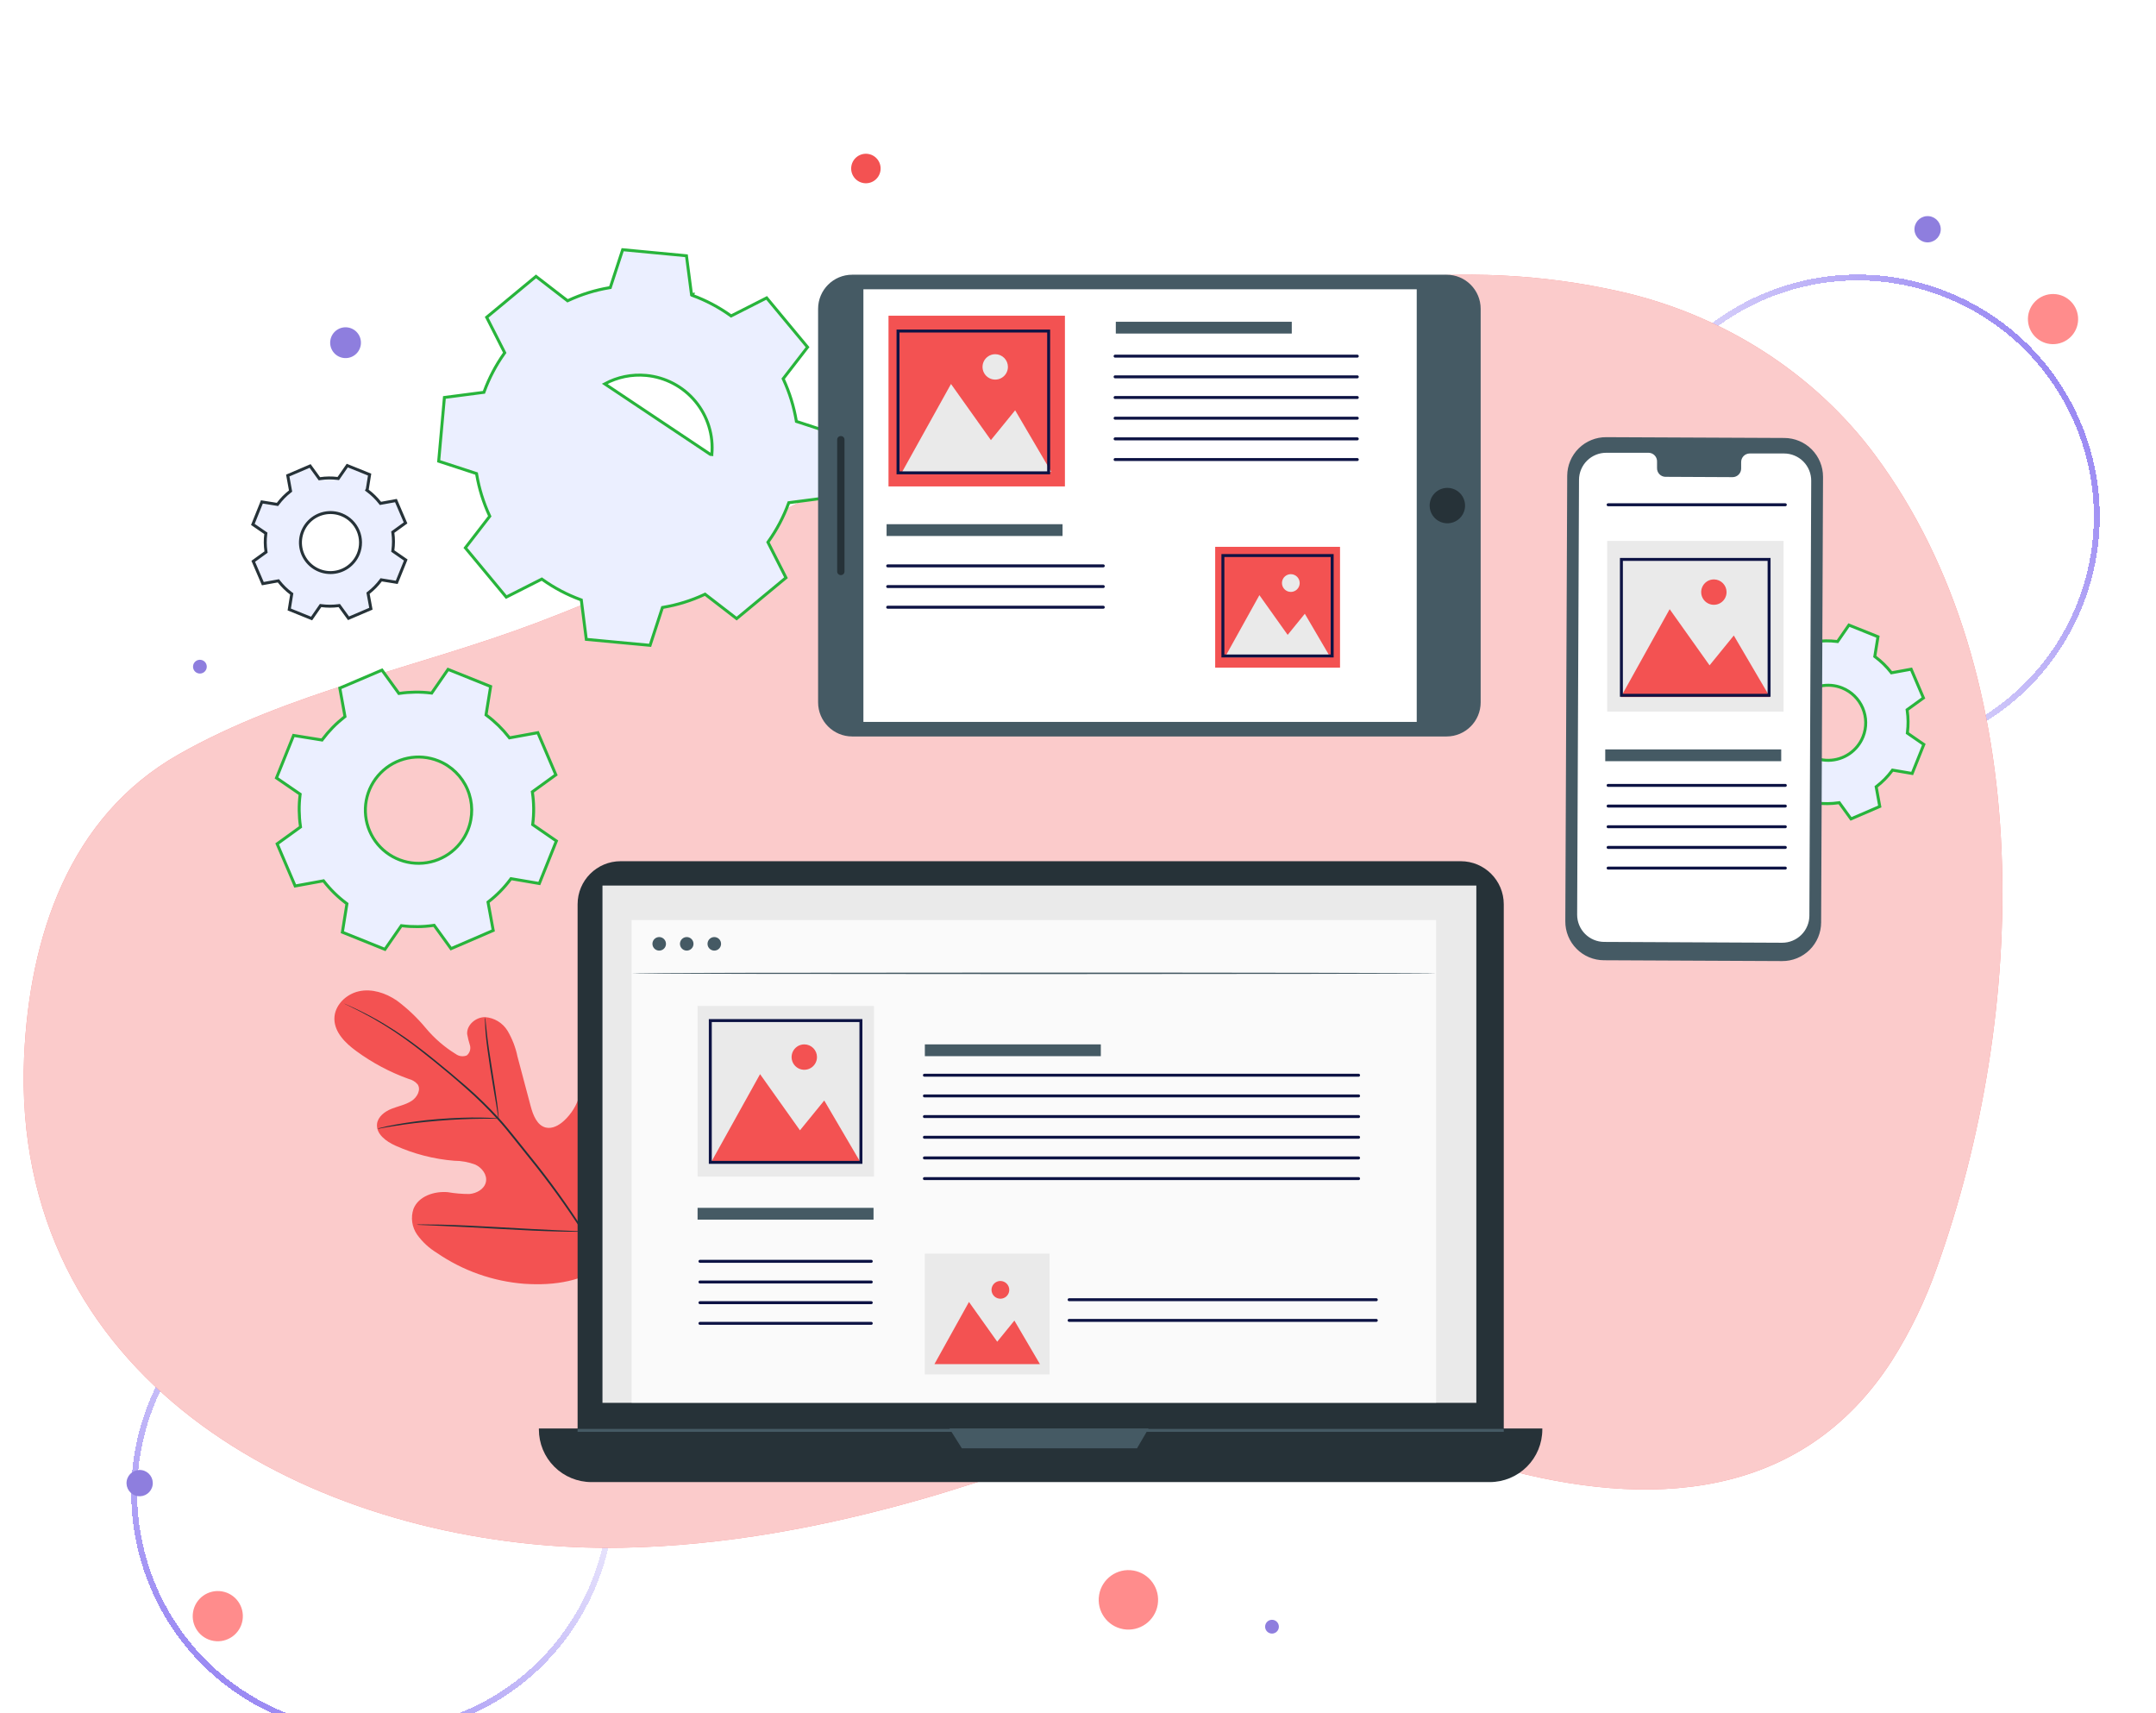
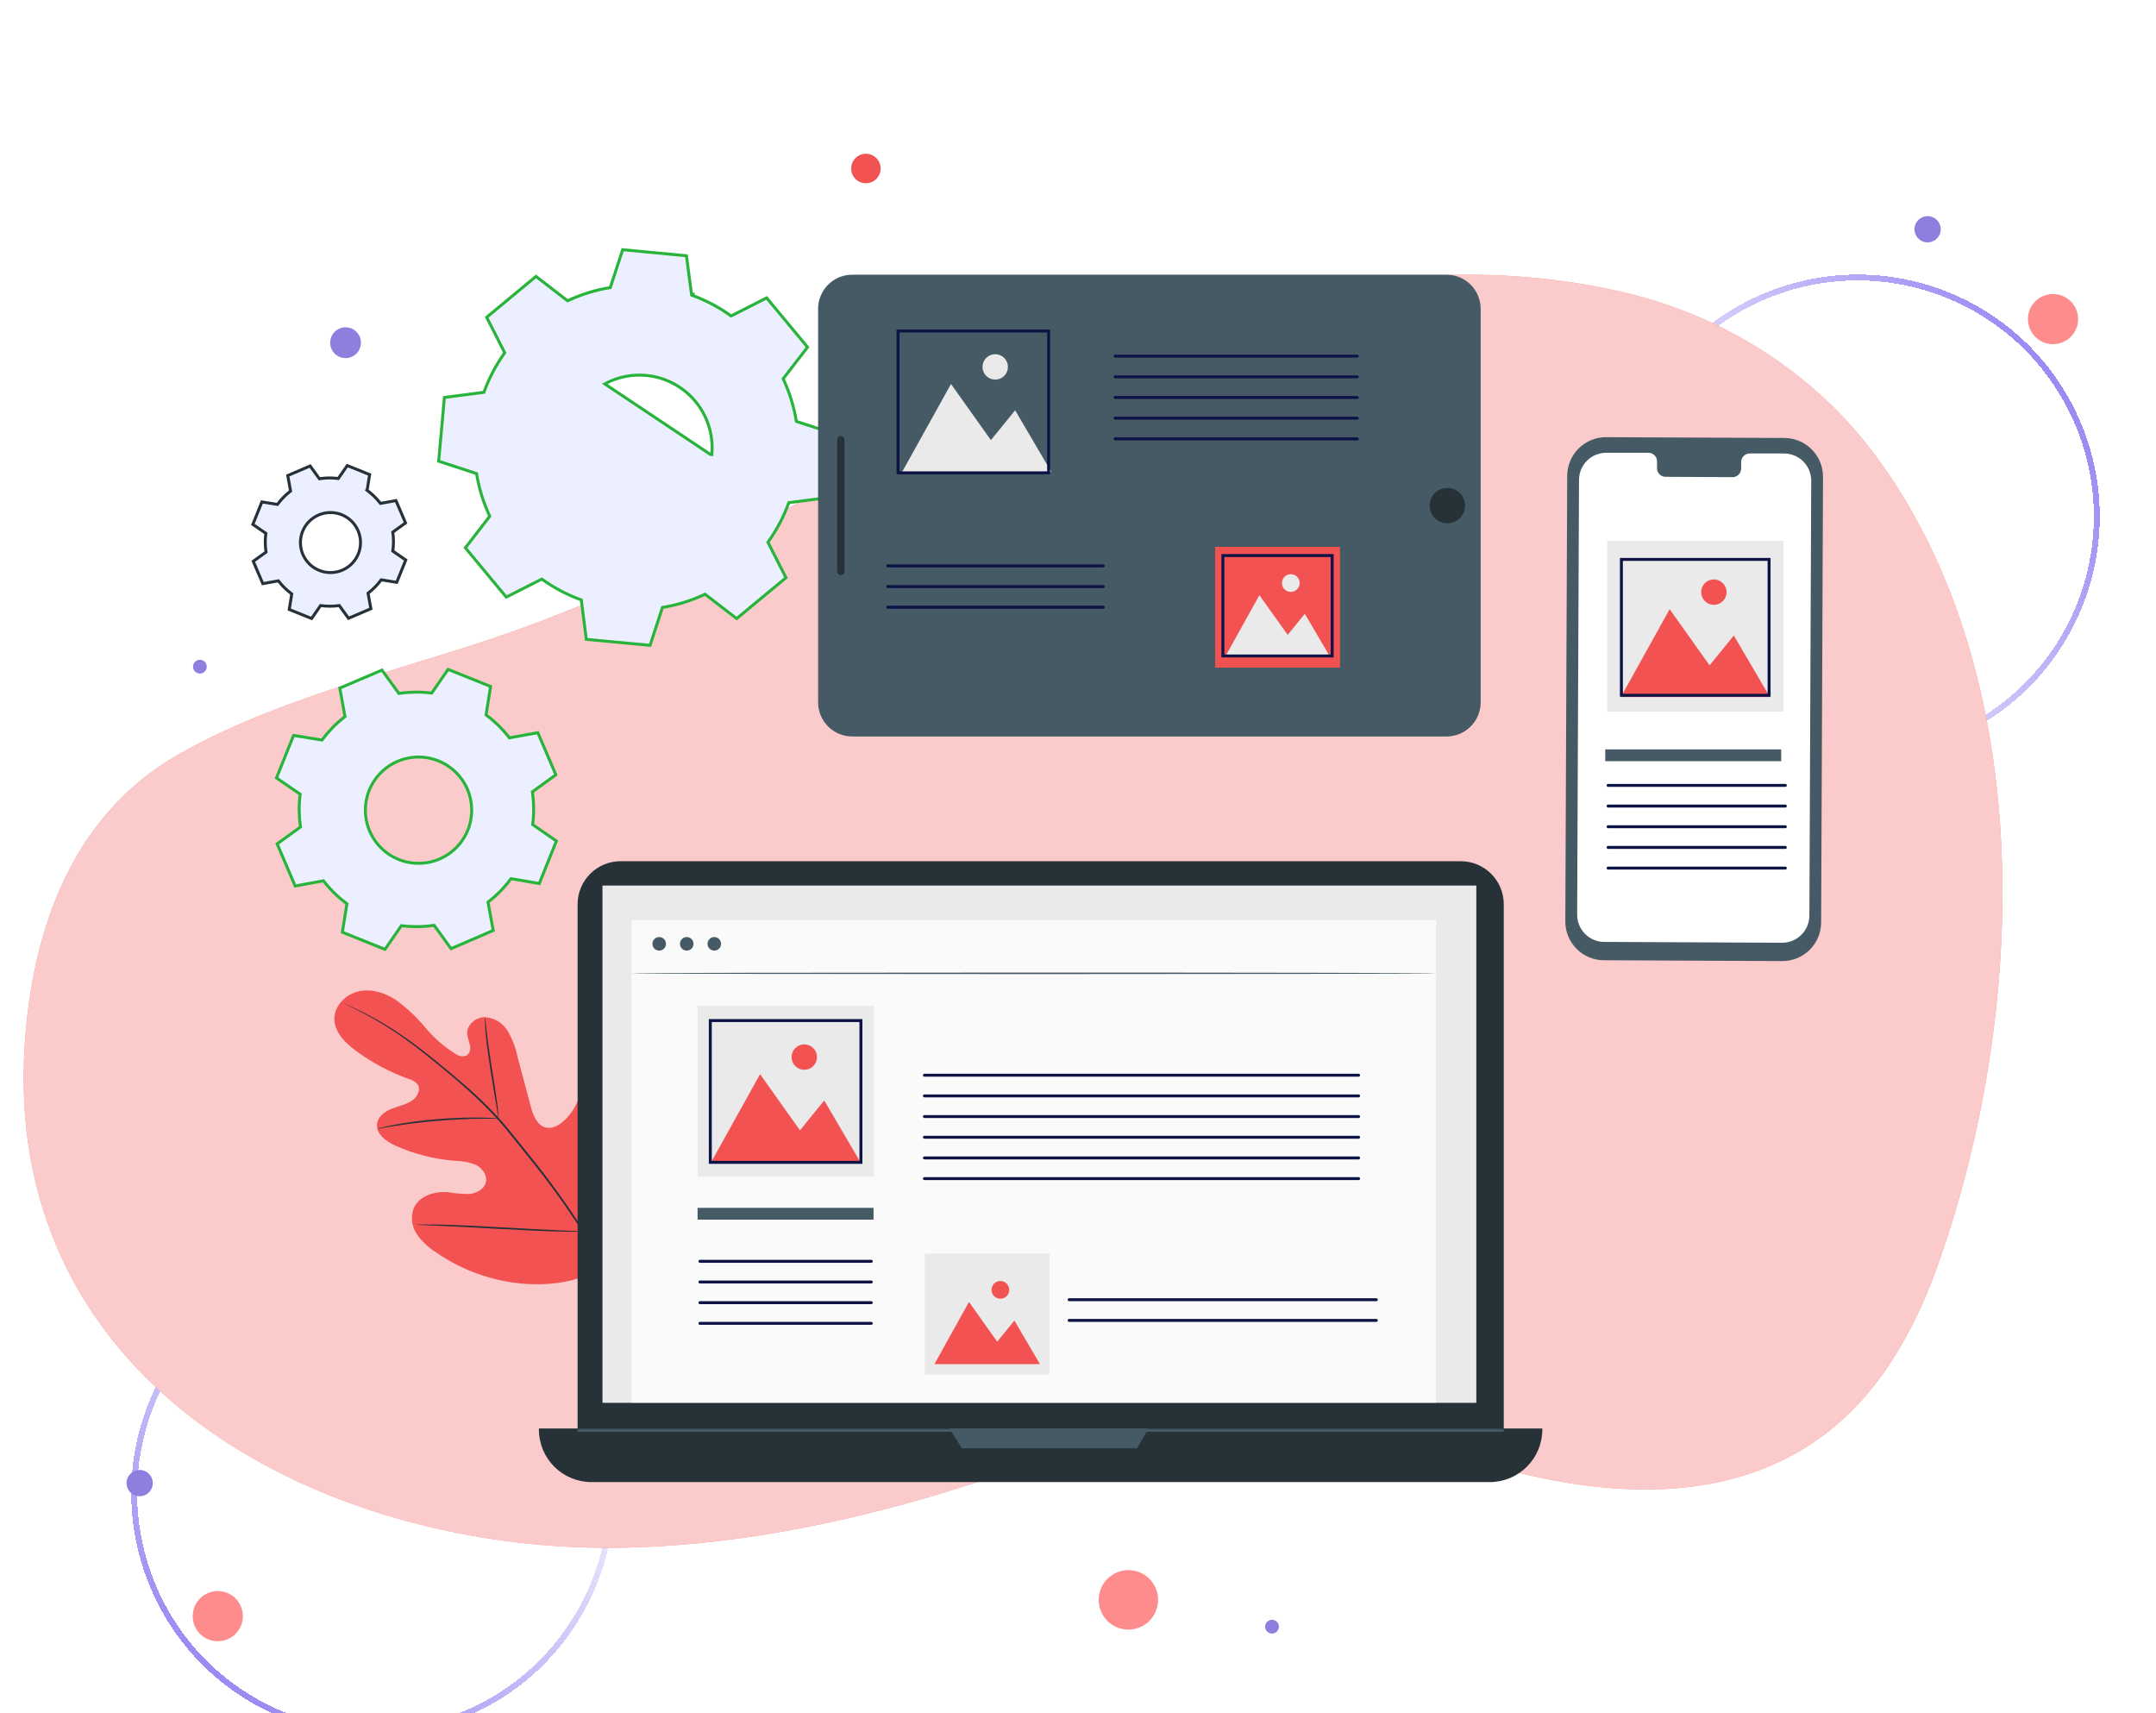
<svg xmlns="http://www.w3.org/2000/svg" width="730" height="580" viewBox="0 0 730 580" fill="none">
  <g clip-path="url(#clip0_222_50744)">
    <g filter="url(#filter0_d_222_50744)">
      <ellipse cx="80.961" cy="80.849" rx="80.961" ry="80.849" transform="matrix(0.933 0.36 -0.361 0.933 582.605 50.254)" stroke="url(#paint0_linear_222_50744)" stroke-width="2" shape-rendering="crispEdges" />
    </g>
    <ellipse cx="4.453" cy="4.446" rx="4.453" ry="4.446" transform="matrix(0.997 -0.077 0.077 0.997 647.887 73.518)" fill="#8E7EDE" />
    <ellipse cx="8.501" cy="8.489" rx="8.501" ry="8.489" transform="matrix(0.997 -0.077 0.077 0.997 686.004 100.215)" fill="#FF8C8C" />
    <g filter="url(#filter1_d_222_50744)">
      <ellipse cx="80.961" cy="80.849" rx="80.961" ry="80.849" transform="matrix(0.274 0.962 0.961 -0.275 26.379 429.838)" stroke="url(#paint1_linear_222_50744)" stroke-width="2" shape-rendering="crispEdges" />
    </g>
    <ellipse cx="4.453" cy="4.446" rx="4.453" ry="4.446" transform="matrix(-0.167 0.986 0.986 0.167 43.645 496.951)" fill="#8E7EDE" />
    <ellipse cx="8.501" cy="8.489" rx="8.501" ry="8.489" transform="matrix(-0.167 0.986 0.986 0.167 66.789 537.326)" fill="#FF8C8C" />
    <ellipse cx="10.07" cy="10.055" rx="10.07" ry="10.055" transform="matrix(-0.167 0.986 0.986 0.167 373.832 530)" fill="#FF8C8C" />
    <ellipse cx="5.216" cy="5.208" rx="5.216" ry="5.208" transform="matrix(-0.167 0.986 0.986 0.167 112.738 110.002)" fill="#8E7EDE" />
    <ellipse cx="2.333" cy="2.329" rx="2.333" ry="2.329" transform="matrix(-0.167 0.986 0.986 0.167 65.777 223.002)" fill="#8E7EDE" />
    <ellipse cx="2.333" cy="2.329" rx="2.333" ry="2.329" transform="matrix(-0.167 0.986 0.986 0.167 428.777 548.002)" fill="#8E7EDE" />
    <ellipse cx="4.994" cy="4.986" rx="4.994" ry="4.986" transform="matrix(-0.167 0.986 0.986 0.167 289.102 51.291)" fill="#F35252" />
    <path d="M247.947 181.465C342.316 134.816 439.366 73.833 549.021 98.79C583.01 106.565 613.941 125.875 634.851 154.001C690.758 229.212 686.218 344.406 655.839 429.034C651.964 440.13 646.835 450.744 640.553 460.668C609.72 508.435 557.772 510.689 507.655 496.879C465.253 485.217 427.681 473.166 383.876 485.052C359.616 491.631 336.101 500.679 311.928 507.57C279.013 516.938 245.082 523.304 210.812 523.955C120.131 525.656 16.546 479.25 8.482 377.565C7.974 370.972 7.867 364.355 8.163 357.749C9.983 317.165 23.342 276.522 60.371 255.452C97.604 234.266 141.778 225.898 181.604 210.873C204.209 202.37 226.223 192.204 247.947 181.465Z" fill="#F35252" />
    <path opacity="0.7" d="M247.947 181.465C342.316 134.816 439.366 73.833 549.021 98.79C583.01 106.565 613.941 125.875 634.851 154.001C690.758 229.212 686.218 344.406 655.839 429.034C651.964 440.13 646.835 450.744 640.553 460.668C609.72 508.435 557.772 510.689 507.655 496.879C465.253 485.217 427.681 473.166 383.876 485.052C359.616 491.631 336.101 500.679 311.928 507.57C279.013 516.938 245.082 523.304 210.812 523.955C120.131 525.656 16.546 479.25 8.482 377.565C7.974 370.972 7.867 364.355 8.163 357.749C9.983 317.165 23.342 276.522 60.371 255.452C97.604 234.266 141.778 225.898 181.604 210.873C204.209 202.37 226.223 192.204 247.947 181.465Z" fill="white" />
    <path d="M164.613 241.726L164.565 242.025L164.808 242.206C167.623 244.313 170.147 246.783 172.313 249.553L172.499 249.792L172.796 249.737L182.108 248.038L188.205 262.302L180.489 267.891L180.244 268.068L180.287 268.368C180.792 271.844 180.828 275.372 180.393 278.858L180.355 279.159L180.605 279.332L188.387 284.702L182.609 299.097L173.314 297.513L173.012 297.462L172.829 297.707C170.728 300.526 168.255 303.048 165.478 305.205L165.239 305.391L165.293 305.69L166.994 314.996L152.718 321.156L147.173 313.495L146.996 313.25L146.697 313.293C143.217 313.796 139.686 313.836 136.196 313.411L135.897 313.374L135.725 313.622L130.339 321.387L115.927 315.589L117.422 306.249L117.47 305.951L117.228 305.77C114.412 303.663 111.888 301.193 109.723 298.423L109.537 298.185L109.239 298.239L99.939 299.938L93.843 285.675L101.511 280.133L101.756 279.956L101.713 279.657C101.21 276.18 101.17 272.651 101.595 269.164L101.632 268.863L101.382 268.692L93.614 263.357L99.404 248.971L108.738 250.476L109.036 250.524L109.218 250.282C111.329 247.467 113.801 244.941 116.571 242.77L116.809 242.584L116.755 242.287L115.054 232.946L129.329 226.854L134.887 234.517L135.064 234.762L135.363 234.719C138.842 234.216 142.373 234.176 145.863 234.601L146.163 234.638L146.335 234.389L151.71 226.613L166.12 232.4L164.613 241.726ZM148.43 257.576L148.429 257.576C145.125 256.248 141.5 255.93 138.014 256.661C134.528 257.392 131.338 259.139 128.846 261.682C126.354 264.226 124.673 267.45 124.016 270.948C123.358 274.447 123.753 278.061 125.152 281.334C126.55 284.608 128.889 287.394 131.871 289.339C134.854 291.284 138.347 292.302 141.909 292.263C145.47 292.224 148.94 291.131 151.88 289.121C154.819 287.111 157.097 284.275 158.423 280.972L158.423 280.972C160.198 276.545 160.142 271.595 158.269 267.208C156.395 262.822 152.856 259.358 148.43 257.576Z" fill="#EBEFFF" stroke="#28B43B" />
-     <path d="M634.831 221.951L634.783 222.25L635.025 222.432C636.98 223.894 638.732 225.609 640.235 227.531L640.421 227.769L640.718 227.715L647.099 226.551L651.259 236.284L645.971 240.114L645.726 240.291L645.77 240.591C646.12 243.004 646.145 245.452 645.843 247.872L645.805 248.173L646.055 248.345L651.387 252.025L647.445 261.846L641.078 260.761L640.776 260.71L640.593 260.955C639.135 262.912 637.418 264.662 635.491 266.159L635.251 266.345L635.306 266.644L636.471 273.021L626.73 277.224L622.931 271.976L622.753 271.731L622.454 271.774C620.039 272.123 617.588 272.15 615.166 271.855L614.866 271.819L614.694 272.067L611.004 277.387L601.17 273.43L602.194 267.031L602.242 266.733L602 266.552C600.045 265.09 598.293 263.375 596.79 261.452L596.604 261.214L596.306 261.268L589.934 262.432L585.775 252.7L591.028 248.903L591.274 248.726L591.23 248.426C590.881 246.013 590.854 243.564 591.149 241.143L591.186 240.842L590.936 240.671L585.614 237.016L589.564 227.2L595.96 228.231L596.258 228.279L596.439 228.038C597.905 226.083 599.621 224.33 601.544 222.823L601.781 222.637L601.727 222.34L600.562 215.94L610.303 211.782L614.111 217.033L614.288 217.278L614.587 217.234C617.003 216.885 619.453 216.858 621.876 217.153L622.176 217.189L622.348 216.941L626.03 211.613L635.863 215.562L634.831 221.951ZM623.742 232.897L623.741 232.897C621.407 231.959 618.847 231.734 616.385 232.251C613.923 232.767 611.67 234.001 609.91 235.798C608.15 237.594 606.962 239.872 606.498 242.342C606.033 244.813 606.313 247.366 607.3 249.678C608.288 251.99 609.94 253.958 612.046 255.332C614.153 256.706 616.62 257.424 619.136 257.397C621.651 257.37 624.102 256.597 626.178 255.178C628.255 253.758 629.863 251.755 630.8 249.422L630.8 249.422C632.054 246.295 632.014 242.799 630.691 239.701C629.368 236.602 626.868 234.156 623.742 232.897Z" fill="#EBEFFF" stroke="#28B43B" />
    <path d="M125.149 160.669L124.369 165.568L124.193 165.92L124.528 166.171C126.064 167.319 127.441 168.667 128.622 170.179L128.808 170.417L129.106 170.363L134.066 169.462L137.312 177.025L133.233 179.978L132.99 180.154L133.031 180.45C133.291 182.372 133.291 184.32 133.031 186.242L132.989 186.546L133.242 186.72L137.386 189.586L134.328 197.141L129.357 196.339L129.059 196.291L128.877 196.533C127.723 198.072 126.369 199.451 124.852 200.634L124.613 200.821L124.668 201.119L125.58 206.071L118.007 209.312L115.049 205.238L114.875 204.998L114.58 205.036C112.677 205.285 110.75 205.285 108.847 205.036L108.545 204.997L108.371 205.247L105.502 209.387L97.935 206.332L98.738 201.357L98.786 201.057L98.543 200.876C97.004 199.731 95.627 198.383 94.45 196.87L94.264 196.631L93.966 196.685L88.993 197.586L85.748 190.023L89.838 187.07L90.084 186.892L90.04 186.591C89.76 184.693 89.74 182.765 89.982 180.861L90.02 180.558L89.769 180.386L85.613 177.531L88.673 169.918L93.655 170.72L93.954 170.768L94.135 170.526C95.285 168.987 96.635 167.608 98.149 166.425L98.387 166.239L98.332 165.941L97.431 160.989L105.004 157.747L107.962 161.832L108.14 162.078L108.44 162.034C110.361 161.75 112.312 161.727 114.24 161.964L114.54 162.001L114.712 161.753L117.581 157.613L125.149 160.669ZM115.698 174.254C113.832 173.504 111.786 173.323 109.818 173.734C107.85 174.145 106.048 175.129 104.639 176.562C103.231 177.996 102.279 179.814 101.905 181.787C101.53 183.761 101.75 185.801 102.536 187.649C103.322 189.498 104.64 191.072 106.321 192.174C108.003 193.275 109.973 193.854 111.984 193.837C113.995 193.82 115.955 193.208 117.618 192.079C119.281 190.95 120.572 189.354 121.327 187.492C121.829 186.254 122.082 184.929 122.071 183.593C122.059 182.257 121.784 180.937 121.262 179.707C120.739 178.477 119.978 177.363 119.023 176.427C118.069 175.491 116.938 174.753 115.698 174.254Z" fill="#EBEFFF" stroke="#263238" />
    <path d="M234.136 99.66L234.597 99.63L234.46 100.005C239.023 101.681 243.342 103.961 247.298 106.784L247.545 106.96L247.815 106.823L259.584 100.851L273.432 117.53L265.356 127.986L265.171 128.226L265.298 128.501C267.338 132.913 268.784 137.575 269.598 142.367L269.648 142.665L269.936 142.758L282.465 146.851L280.459 168.433L267.375 170.139L267.075 170.178L266.971 170.462C265.294 175.026 263.012 179.345 260.186 183.303L260.01 183.549L260.147 183.82L266.124 195.578L249.42 209.416L238.967 201.346L238.727 201.161L238.451 201.288C234.046 203.333 229.387 204.782 224.599 205.596L224.301 205.647L224.207 205.934L220.112 218.465L198.514 216.449L196.864 203.401L196.826 203.1L196.54 202.995C191.977 201.319 187.658 199.039 183.702 196.216L183.455 196.04L183.185 196.177L171.416 202.137L157.568 185.458L165.644 175.002L165.829 174.762L165.702 174.487C163.662 170.075 162.216 165.413 161.402 160.621L161.352 160.324L161.064 160.23L148.534 156.137L150.471 134.555L163.553 132.849L163.854 132.81L163.958 132.525C165.63 127.96 167.903 123.637 170.719 119.673L170.895 119.426L170.757 119.156L164.781 107.41L181.485 93.572L191.938 101.642L192.178 101.828L192.454 101.7C196.868 99.651 201.539 98.206 206.34 97.404L206.639 97.354L206.733 97.066L210.829 84.536L232.429 86.586L234.136 99.66ZM218.773 127.093C213.923 126.641 209.047 127.637 204.763 129.955L240.516 153.828L241.014 153.875C241.014 153.874 241.014 153.874 241.014 153.874C241.315 150.656 240.978 147.411 240.023 144.323C239.068 141.235 237.513 138.366 235.447 135.879C233.382 133.391 230.846 131.335 227.985 129.828C225.124 128.32 221.994 127.391 218.773 127.093Z" fill="#EBEFFF" stroke="#28B43B" />
    <path d="M206.011 427.498C218.77 412.371 216.853 391.273 211.3 373.299C210.404 370.299 209.843 367.032 207.659 364.777C205.476 362.522 201.6 361.645 199.198 363.665C197.22 365.336 196.945 368.215 196.254 370.721C195.335 374.072 193.489 377.096 190.927 379.444C189.251 380.97 187.012 382.235 184.807 381.716C181.821 380.989 180.478 377.472 179.682 374.483C178.198 368.871 176.707 363.266 175.209 357.667C174.578 354.606 173.447 351.669 171.863 348.975C171.054 347.648 169.938 346.534 168.61 345.727C167.283 344.919 165.781 344.441 164.231 344.333C161.112 344.323 157.991 346.946 158.171 350.049C158.397 351.323 158.708 352.581 159.103 353.814C159.291 354.435 159.291 355.098 159.102 355.719C158.913 356.34 158.543 356.891 158.041 357.302C157.433 357.546 156.773 357.632 156.124 357.55C155.474 357.468 154.856 357.221 154.328 356.833C150.467 354.462 147.02 351.475 144.124 347.989C141.233 344.509 137.937 341.385 134.308 338.683C130.559 336.148 125.902 334.604 121.489 335.591C117.076 336.578 113.156 340.464 113.22 344.986C113.284 349.509 116.944 353.137 120.609 355.808C126.044 359.798 132.028 362.981 138.375 365.258C139.562 365.539 140.629 366.189 141.423 367.116C142.62 368.946 141.237 371.45 139.423 372.657C137.353 374.024 134.825 374.461 132.538 375.38C130.251 376.299 127.947 378.04 127.656 380.495C127.289 383.9 130.728 386.417 133.849 387.824C140.141 390.652 146.869 392.387 153.743 392.955C156.216 392.955 158.668 393.404 160.98 394.281C163.205 395.333 165.032 397.736 164.52 400.146C164.008 402.556 161.394 404.002 158.923 404.215C156.481 404.217 154.042 404.01 151.635 403.596C147.026 403.188 141.708 404.944 140.003 409.247C139.511 410.69 139.365 412.228 139.575 413.738C139.786 415.248 140.349 416.687 141.217 417.94C142.992 420.418 145.248 422.512 147.85 424.1C156.644 430.162 166.886 433.788 177.536 434.611C188.138 435.291 197.379 433.734 206.062 427.621" fill="#F35252" />
    <path d="M116.496 339.73L116.876 339.935L117.993 340.473C118.981 340.953 120.424 341.657 122.274 342.614C127.495 345.307 132.507 348.386 137.269 351.826C140.282 353.985 143.498 356.5 146.896 359.25C150.294 362.001 153.889 364.997 157.565 368.26C161.426 371.648 165.095 375.248 168.556 379.043C170.363 381.009 172.063 383.132 173.788 385.289C175.513 387.446 177.275 389.633 179.048 391.858C185.768 400.139 192.012 408.794 197.75 417.783C202.406 425.145 206.352 432.933 209.535 441.041C211.666 446.511 213.309 452.16 214.442 457.921C214.828 459.952 215.097 461.547 215.243 462.638C215.315 463.157 215.382 463.566 215.419 463.874C215.45 464.012 215.491 464.148 215.54 464.28C215.544 464.139 215.539 463.997 215.524 463.856C215.437 463.564 215.446 463.132 215.387 462.609C215.282 461.519 215.059 459.938 214.704 457.87C213.65 452.074 212.062 446.389 209.959 440.886C206.825 432.727 202.902 424.894 198.246 417.497C192.518 408.47 186.273 399.781 179.542 391.475C177.749 389.242 175.997 387.056 174.287 384.918C172.549 382.765 170.832 380.634 169.018 378.642C165.532 374.84 161.837 371.233 157.952 367.84C154.213 364.596 150.637 361.621 147.239 358.871C143.842 356.12 140.591 353.63 137.54 351.482C132.729 348.066 127.657 345.035 122.368 342.419C120.5 341.496 119.023 340.816 118.021 340.382L116.886 339.876C116.634 339.772 116.505 339.713 116.496 339.73Z" fill="#263238" />
    <path d="M168.818 378.672C168.846 378.216 168.825 377.758 168.755 377.306C168.686 376.426 168.562 375.176 168.359 373.616C167.969 370.506 167.301 366.234 166.533 361.534C165.765 356.834 165.152 352.558 164.817 349.446C164.647 347.905 164.519 346.641 164.437 345.766C164.428 345.317 164.368 344.87 164.26 344.434C164.189 344.896 164.175 345.365 164.221 345.83C164.231 346.699 164.292 347.969 164.412 349.526C164.654 352.652 165.242 356.935 165.975 361.659C166.709 366.383 167.428 370.502 167.974 373.718C168.197 375.16 168.378 376.366 168.552 377.366C168.59 377.81 168.679 378.248 168.818 378.672Z" fill="#263238" />
    <path d="M127.748 382.143C128.289 382.112 128.825 382.03 129.351 381.899C130.377 381.717 131.871 381.436 133.714 381.163C137.397 380.56 142.521 379.914 148.194 379.437C153.867 378.96 159.074 378.774 162.76 378.739C164.633 378.705 166.148 378.723 167.189 378.73C167.733 378.767 168.279 378.747 168.819 378.672C168.285 378.578 167.746 378.522 167.204 378.504C166.157 378.429 164.64 378.357 162.765 378.336C159.018 378.265 153.839 378.401 148.149 378.869C143.287 379.253 138.446 379.881 133.647 380.753C131.794 381.086 130.318 381.43 129.316 381.688C128.779 381.787 128.254 381.939 127.748 382.143Z" fill="#263238" />
    <path d="M197.531 416.918C197.602 416.745 197.65 416.563 197.674 416.377L197.963 414.795C198.203 413.422 198.509 411.434 198.858 408.989C199.542 404.049 200.264 397.201 200.954 389.642C201.643 382.083 202.32 375.22 202.894 370.285L203.594 364.427L203.782 362.833C203.81 362.465 203.821 362.268 203.795 362.276C203.733 362.45 203.69 362.63 203.665 362.813L203.376 364.395C203.123 365.772 202.83 367.756 202.481 370.201C201.798 375.141 201.075 381.99 200.373 389.552C199.67 397.115 199.019 403.97 198.432 408.909C198.156 411.318 197.917 413.3 197.733 414.767L197.557 416.357C197.524 416.542 197.516 416.731 197.531 416.918Z" fill="#263238" />
    <path d="M141.07 414.578C141.07 414.578 141.266 414.63 141.634 414.659L143.277 414.735L149.339 415.001C154.444 415.219 161.496 415.603 169.285 416.044C177.075 416.485 184.133 416.799 189.25 416.917C191.817 416.98 193.873 417.003 195.309 416.989L196.951 416.969C197.337 416.964 197.539 416.945 197.532 416.92C197.343 416.879 197.151 416.857 196.959 416.856L195.312 416.767L189.267 416.51C184.162 416.292 177.11 415.907 169.32 415.466C161.531 415.025 154.456 414.703 149.352 414.581C146.789 414.53 144.716 414.499 143.293 414.509L141.638 414.533C141.448 414.529 141.258 414.544 141.07 414.578Z" fill="#263238" />
    <path d="M603.41 325.36L543.08 325.08C541.354 325.076 539.645 324.731 538.052 324.065C536.459 323.399 535.013 322.425 533.798 321.198C532.582 319.971 531.621 318.517 530.969 316.918C530.318 315.319 529.988 313.607 530 311.88L530.64 161.05C530.649 159.326 530.998 157.621 531.667 156.032C532.335 154.443 533.31 153.002 534.536 151.79C535.762 150.578 537.215 149.619 538.811 148.969C540.408 148.319 542.117 147.99 543.84 148L604.17 148.27C607.65 148.283 610.982 149.676 613.436 152.144C615.89 154.611 617.266 157.95 617.26 161.43L616.62 312.27C616.615 313.998 616.269 315.708 615.602 317.301C614.935 318.895 613.959 320.341 612.732 321.557C611.505 322.773 610.05 323.735 608.45 324.388C606.851 325.04 605.138 325.371 603.41 325.36Z" fill="#455A64" />
    <path d="M604.088 153.521H592.388C592.007 153.527 591.632 153.607 591.283 153.758C590.933 153.908 590.617 154.126 590.352 154.4C590.088 154.673 589.879 154.995 589.74 155.349C589.6 155.703 589.531 156.081 589.538 156.461V158.581C589.546 159.349 589.251 160.089 588.718 160.641C588.185 161.193 587.455 161.513 586.688 161.531L563.878 161.421C563.495 161.412 563.117 161.327 562.768 161.171C562.418 161.015 562.102 160.791 561.84 160.512C561.578 160.232 561.373 159.904 561.239 159.545C561.105 159.186 561.043 158.804 561.058 158.421V156.281C561.071 155.899 561.009 155.517 560.874 155.159C560.739 154.801 560.535 154.473 560.273 154.194C560.01 153.915 559.696 153.691 559.346 153.534C558.997 153.378 558.62 153.292 558.238 153.281H554.118H543.878C542.671 153.275 541.475 153.506 540.357 153.962C539.24 154.418 538.223 155.089 537.365 155.938C536.507 156.786 535.824 157.796 535.356 158.908C534.889 160.021 534.644 161.215 534.638 162.421L534.008 309.651C534.003 312.09 534.965 314.43 536.685 316.159C538.404 317.888 540.74 318.863 543.178 318.871L603.388 319.151C605.825 319.162 608.168 318.206 609.901 316.493C611.635 314.78 612.619 312.449 612.638 310.011L613.258 162.781C613.267 161.57 613.037 160.369 612.58 159.248C612.124 158.126 611.45 157.105 610.598 156.245C609.746 155.384 608.732 154.701 607.615 154.233C606.498 153.766 605.299 153.524 604.088 153.521Z" fill="white" />
    <path d="M603.1 253.699H543.52V257.689H603.1V253.699Z" fill="#455A64" />
    <path d="M544.492 265.881H604.492" stroke="#0D1344" stroke-linecap="round" stroke-linejoin="round" />
    <path d="M544.492 272.881H604.492" stroke="#0D1344" stroke-linecap="round" stroke-linejoin="round" />
    <path d="M544.492 279.881H604.492" stroke="#0D1344" stroke-linecap="round" stroke-linejoin="round" />
    <path d="M544.492 286.881H604.492" stroke="#0D1344" stroke-linecap="round" stroke-linejoin="round" />
    <path d="M544.492 293.881H604.492" stroke="#0D1344" stroke-linecap="round" stroke-linejoin="round" />
-     <path d="M544.492 170.881H604.492" stroke="#0D1344" stroke-linecap="round" stroke-linejoin="round" />
    <path d="M603.902 183.131H544.172V240.921H603.902V183.131Z" fill="#EAEAEA" />
    <path d="M548.801 235.97L565.331 206.23L578.841 225.24L587.051 215.14L599.271 235.97H548.801Z" fill="#F35252" />
    <path d="M584.6 200.45C584.6 201.301 584.348 202.132 583.875 202.839C583.403 203.546 582.731 204.098 581.946 204.423C581.16 204.749 580.295 204.834 579.461 204.668C578.627 204.502 577.861 204.092 577.259 203.491C576.658 202.89 576.249 202.123 576.083 201.289C575.917 200.455 576.002 199.591 576.327 198.805C576.653 198.019 577.204 197.348 577.911 196.875C578.618 196.403 579.45 196.15 580.3 196.15C581.44 196.153 582.532 196.607 583.338 197.413C584.143 198.219 584.597 199.311 584.6 200.45Z" fill="#F35252" />
    <rect x="548.992" y="189.381" width="50" height="46" stroke="#0D1344" />
    <path d="M277 104.55V237.77C277 244.149 282.171 249.32 288.55 249.32H489.79C496.169 249.32 501.34 244.149 501.34 237.77V104.55C501.34 98.171 496.169 93 489.79 93H288.55C282.171 93 277 98.171 277 104.55Z" fill="#455A64" />
-     <path d="M292.34 97.931V244.391H479.69V97.931H292.34Z" fill="white" />
    <path d="M490.062 165.16C491.249 165.16 492.409 165.512 493.396 166.171C494.383 166.831 495.152 167.768 495.606 168.864C496.06 169.96 496.179 171.167 495.947 172.331C495.716 173.495 495.144 174.564 494.305 175.403C493.466 176.242 492.397 176.813 491.233 177.045C490.069 177.276 488.863 177.158 487.766 176.703C486.67 176.249 485.733 175.48 485.074 174.494C484.414 173.507 484.062 172.347 484.062 171.16C484.062 169.569 484.695 168.043 485.82 166.918C486.945 165.792 488.471 165.16 490.062 165.16Z" fill="#263238" />
    <path d="M283.461 148.839V193.479C283.461 194.153 284.007 194.699 284.681 194.699H284.721C285.395 194.699 285.941 194.153 285.941 193.479V148.839C285.941 148.165 285.395 147.619 284.721 147.619H284.681C284.007 147.619 283.461 148.165 283.461 148.839Z" fill="#263238" />
    <path d="M437.381 108.93H377.801V112.92H437.381V108.93Z" fill="#455A64" />
    <path d="M359.767 177.461H300.188V181.451H359.767V177.461Z" fill="#455A64" />
    <path d="M377.562 120.57H459.562" stroke="#0D1344" stroke-linecap="round" stroke-linejoin="round" />
    <path d="M377.562 127.57H459.562" stroke="#0D1344" stroke-linecap="round" stroke-linejoin="round" />
    <path d="M377.562 134.57H459.562" stroke="#0D1344" stroke-linecap="round" stroke-linejoin="round" />
    <path d="M377.562 141.57H459.562" stroke="#0D1344" stroke-linecap="round" stroke-linejoin="round" />
    <path d="M377.562 148.57H459.562" stroke="#0D1344" stroke-linecap="round" stroke-linejoin="round" />
-     <path d="M377.562 155.57H459.562" stroke="#0D1344" stroke-linecap="round" stroke-linejoin="round" />
    <path d="M300.562 191.57H373.563" stroke="#0D1344" stroke-linecap="round" stroke-linejoin="round" />
    <path d="M300.562 198.57H373.563" stroke="#0D1344" stroke-linecap="round" stroke-linejoin="round" />
    <path d="M300.562 205.57H373.563" stroke="#0D1344" stroke-linecap="round" stroke-linejoin="round" />
-     <path d="M360.57 106.881H300.84V164.671H360.57V106.881Z" fill="#F35252" />
+     <path d="M360.57 106.881H300.84V164.671V106.881Z" fill="#F35252" />
    <path d="M305.469 159.73L321.999 129.99L335.509 148.99L343.719 138.9L355.939 159.73H305.469Z" fill="#EAEAEA" />
    <path d="M341.272 124.2C341.274 125.051 341.023 125.883 340.552 126.592C340.081 127.3 339.41 127.853 338.624 128.18C337.839 128.507 336.974 128.594 336.139 128.429C335.304 128.264 334.537 127.855 333.935 127.254C333.332 126.653 332.922 125.887 332.755 125.053C332.589 124.218 332.673 123.353 332.998 122.567C333.323 121.781 333.875 121.108 334.582 120.636C335.289 120.163 336.121 119.91 336.972 119.91C338.111 119.91 339.203 120.362 340.009 121.166C340.815 121.97 341.269 123.061 341.272 124.2Z" fill="#EAEAEA" />
    <rect x="304.062" y="112.07" width="51" height="48" stroke="#0D1344" />
    <path d="M453.719 185.121H411.449V226.021H453.719V185.121Z" fill="#F35252" />
    <path d="M414.73 222.52L426.42 201.48L435.99 214.93L441.8 207.78L450.44 222.52H414.73Z" fill="#EAEAEA" />
    <path d="M440.062 197.379C440.062 197.972 439.887 198.552 439.557 199.046C439.227 199.539 438.759 199.923 438.211 200.151C437.662 200.378 437.059 200.437 436.477 200.321C435.895 200.206 435.361 199.92 434.941 199.5C434.522 199.081 434.236 198.546 434.12 197.964C434.004 197.382 434.064 196.779 434.291 196.231C434.518 195.683 434.902 195.214 435.396 194.885C435.889 194.555 436.469 194.379 437.062 194.379C437.858 194.379 438.621 194.695 439.184 195.258C439.746 195.82 440.062 196.583 440.062 197.379Z" fill="#EAEAEA" />
    <rect x="414.062" y="188.07" width="37" height="34" stroke="#0D1344" />
    <path d="M494.59 291.551H210.14C202.094 291.551 195.57 298.074 195.57 306.121V484.351C195.57 492.398 202.094 498.921 210.14 498.921H494.59C502.637 498.921 509.16 492.398 509.16 484.351V306.121C509.16 298.074 502.637 291.551 494.59 291.551Z" fill="#263238" />
    <path d="M182.461 483.59H522.211V483.94C522.211 488.661 520.336 493.188 516.997 496.526C513.659 499.864 509.132 501.74 504.411 501.74H200.261C195.54 501.74 191.013 499.864 187.674 496.526C184.336 493.188 182.461 488.661 182.461 483.94V483.59Z" fill="#263238" />
    <path d="M499.872 299.791H203.992V474.911H499.872V299.791Z" fill="#EAEAEA" />
    <path d="M321.449 483.59L325.669 490.3H384.989L388.909 483.59H321.449Z" fill="#455A64" />
    <path d="M486.269 311.461H213.859V474.851H486.269V311.461Z" fill="#FAFAFA" />
    <path d="M225.49 319.51C225.492 319.964 225.359 320.408 225.109 320.785C224.859 321.163 224.502 321.458 224.083 321.633C223.665 321.808 223.204 321.855 222.76 321.768C222.315 321.68 221.906 321.463 221.584 321.143C221.263 320.823 221.044 320.415 220.955 319.971C220.866 319.526 220.91 319.065 221.084 318.646C221.257 318.227 221.55 317.869 221.927 317.617C222.304 317.365 222.747 317.23 223.2 317.23C223.806 317.23 224.387 317.47 224.816 317.898C225.245 318.325 225.487 318.905 225.49 319.51Z" fill="#455A64" />
    <path d="M234.81 319.51C234.812 319.964 234.68 320.408 234.429 320.786C234.178 321.165 233.82 321.46 233.401 321.634C232.983 321.809 232.521 321.855 232.076 321.767C231.631 321.679 231.222 321.461 230.901 321.14C230.58 320.819 230.362 320.41 230.274 319.965C230.186 319.52 230.232 319.058 230.407 318.64C230.581 318.221 230.876 317.863 231.254 317.612C231.633 317.361 232.077 317.229 232.53 317.23C233.135 317.23 233.715 317.471 234.143 317.898C234.57 318.326 234.81 318.906 234.81 319.51Z" fill="#455A64" />
    <path d="M244.142 319.51C244.144 319.964 244.012 320.408 243.761 320.785C243.511 321.163 243.154 321.458 242.736 321.633C242.318 321.808 241.857 321.855 241.412 321.768C240.967 321.68 240.558 321.463 240.237 321.143C239.916 320.823 239.696 320.415 239.607 319.971C239.518 319.526 239.563 319.065 239.736 318.646C239.909 318.227 240.202 317.869 240.579 317.617C240.956 317.365 241.399 317.23 241.852 317.23C242.153 317.229 242.45 317.287 242.728 317.401C243.006 317.515 243.258 317.683 243.471 317.895C243.684 318.107 243.853 318.358 243.968 318.636C244.083 318.913 244.142 319.21 244.142 319.51Z" fill="#455A64" />
    <path d="M486.269 329.51C486.269 329.66 425.269 329.77 350.069 329.77C274.869 329.77 213.859 329.66 213.859 329.51C213.859 329.36 274.859 329.25 350.069 329.25C425.279 329.25 486.269 329.37 486.269 329.51Z" fill="#455A64" />
    <path d="M509.16 483.73H195.57V484.73H509.16V483.73Z" fill="#455A64" />
    <path d="M295.771 408.9H236.191V412.89H295.771V408.9Z" fill="#455A64" />
-     <path d="M372.728 353.561H313.148V357.551H372.728V353.561Z" fill="#455A64" />
    <path d="M313 364H460" stroke="#0D1344" stroke-linecap="round" stroke-linejoin="round" />
    <path d="M313 371H460" stroke="#0D1344" stroke-linecap="round" stroke-linejoin="round" />
    <path d="M313 378H460" stroke="#0D1344" stroke-linecap="round" stroke-linejoin="round" />
    <path d="M313 385H460" stroke="#0D1344" stroke-linecap="round" stroke-linejoin="round" />
    <path d="M313 392H460" stroke="#0D1344" stroke-linecap="round" stroke-linejoin="round" />
    <path d="M313 399H460" stroke="#0D1344" stroke-linecap="round" stroke-linejoin="round" />
    <path d="M237 390H295" stroke="#0D1344" stroke-linecap="round" stroke-linejoin="round" />
    <path d="M237 397H295" stroke="#0D1344" stroke-linecap="round" stroke-linejoin="round" />
    <path d="M237 427H295" stroke="#0D1344" stroke-linecap="round" stroke-linejoin="round" />
    <path d="M237 434H295" stroke="#0D1344" stroke-linecap="round" stroke-linejoin="round" />
    <path d="M237 441H295" stroke="#0D1344" stroke-linecap="round" stroke-linejoin="round" />
    <path d="M362 440H466" stroke="#0D1344" stroke-linecap="round" stroke-linejoin="round" />
    <path d="M237 448H295" stroke="#0D1344" stroke-linecap="round" stroke-linejoin="round" />
    <path d="M362 447H466" stroke="#0D1344" stroke-linecap="round" stroke-linejoin="round" />
    <path d="M295.921 340.541H236.191V398.331H295.921V340.541Z" fill="#EAEAEA" />
    <path d="M240.82 393.381L257.35 363.641L270.86 382.651L279.08 372.561L291.29 393.381H240.82Z" fill="#F35252" />
    <path d="M276.623 357.861C276.623 358.711 276.371 359.542 275.899 360.25C275.426 360.957 274.755 361.508 273.969 361.833C273.183 362.159 272.319 362.244 271.485 362.078C270.65 361.912 269.884 361.502 269.283 360.901C268.682 360.3 268.272 359.534 268.106 358.699C267.94 357.865 268.025 357.001 268.351 356.215C268.676 355.429 269.227 354.758 269.934 354.285C270.642 353.813 271.473 353.561 272.323 353.561C273.464 353.561 274.558 354.014 275.364 354.82C276.17 355.626 276.623 356.72 276.623 357.861Z" fill="#F35252" />
    <path d="M355.379 424.4H313.109V465.3H355.379V424.4Z" fill="#EAEAEA" />
    <path d="M316.391 461.802L328.081 440.762L337.651 454.212L343.461 447.062L352.111 461.802H316.391Z" fill="#F35252" />
    <path d="M341.723 436.66C341.723 437.254 341.547 437.834 341.217 438.327C340.887 438.82 340.419 439.205 339.871 439.432C339.323 439.659 338.719 439.718 338.137 439.603C337.555 439.487 337.021 439.201 336.601 438.781C336.182 438.362 335.896 437.827 335.78 437.245C335.665 436.663 335.724 436.06 335.951 435.512C336.178 434.964 336.563 434.495 337.056 434.166C337.549 433.836 338.129 433.66 338.723 433.66C339.518 433.66 340.281 433.976 340.844 434.539C341.407 435.101 341.723 435.865 341.723 436.66Z" fill="#F35252" />
    <rect x="240.5" y="345.5" width="51" height="48" stroke="#0D1344" />
  </g>
  <defs>
    <filter id="filter0_d_222_50744" x="516.98" y="62.932" width="224.012" height="223.697" color-interpolation-filters="sRGB">
      <feFlood flood-opacity="0" result="BackgroundImageFix" />
      <feColorMatrix in="SourceAlpha" type="matrix" values="0 0 0 0 0 0 0 0 0 0 0 0 0 0 0 0 0 0 127 0" result="hardAlpha" />
      <feOffset dy="20" />
      <feGaussianBlur stdDeviation="15" />
      <feComposite in2="hardAlpha" operator="out" />
      <feColorMatrix type="matrix" values="0 0 0 0 0.129 0 0 0 0 0.58 0 0 0 0 1 0 0 0 0.3 0" />
      <feBlend mode="normal" in2="BackgroundImageFix" result="effect1_dropShadow_222_50744" />
      <feBlend mode="normal" in="SourceGraphic" in2="effect1_dropShadow_222_50744" result="shape" />
    </filter>
    <filter id="filter1_d_222_50744" x="14.441" y="393.469" width="223.691" height="224.01" color-interpolation-filters="sRGB">
      <feFlood flood-opacity="0" result="BackgroundImageFix" />
      <feColorMatrix in="SourceAlpha" type="matrix" values="0 0 0 0 0 0 0 0 0 0 0 0 0 0 0 0 0 0 127 0" result="hardAlpha" />
      <feOffset dy="20" />
      <feGaussianBlur stdDeviation="15" />
      <feComposite in2="hardAlpha" operator="out" />
      <feColorMatrix type="matrix" values="0 0 0 0 0.129 0 0 0 0 0.58 0 0 0 0 1 0 0 0 0.3 0" />
      <feBlend mode="normal" in2="BackgroundImageFix" result="effect1_dropShadow_222_50744" />
      <feBlend mode="normal" in="SourceGraphic" in2="effect1_dropShadow_222_50744" result="shape" />
    </filter>
    <linearGradient id="paint0_linear_222_50744" x1="125.162" y1="10.236" x2="32.581" y2="133.329" gradientUnits="userSpaceOnUse">
      <stop stop-color="#9A89F3" />
      <stop offset="1" stop-color="#9A89F3" stop-opacity="0" />
    </linearGradient>
    <linearGradient id="paint1_linear_222_50744" x1="125.162" y1="10.236" x2="32.581" y2="133.329" gradientUnits="userSpaceOnUse">
      <stop stop-color="#9A89F3" />
      <stop offset="1" stop-color="#9A89F3" stop-opacity="0" />
    </linearGradient>
    <clipPath id="clip0_222_50744">
      <rect width="730" height="580" fill="white" />
    </clipPath>
  </defs>
</svg>